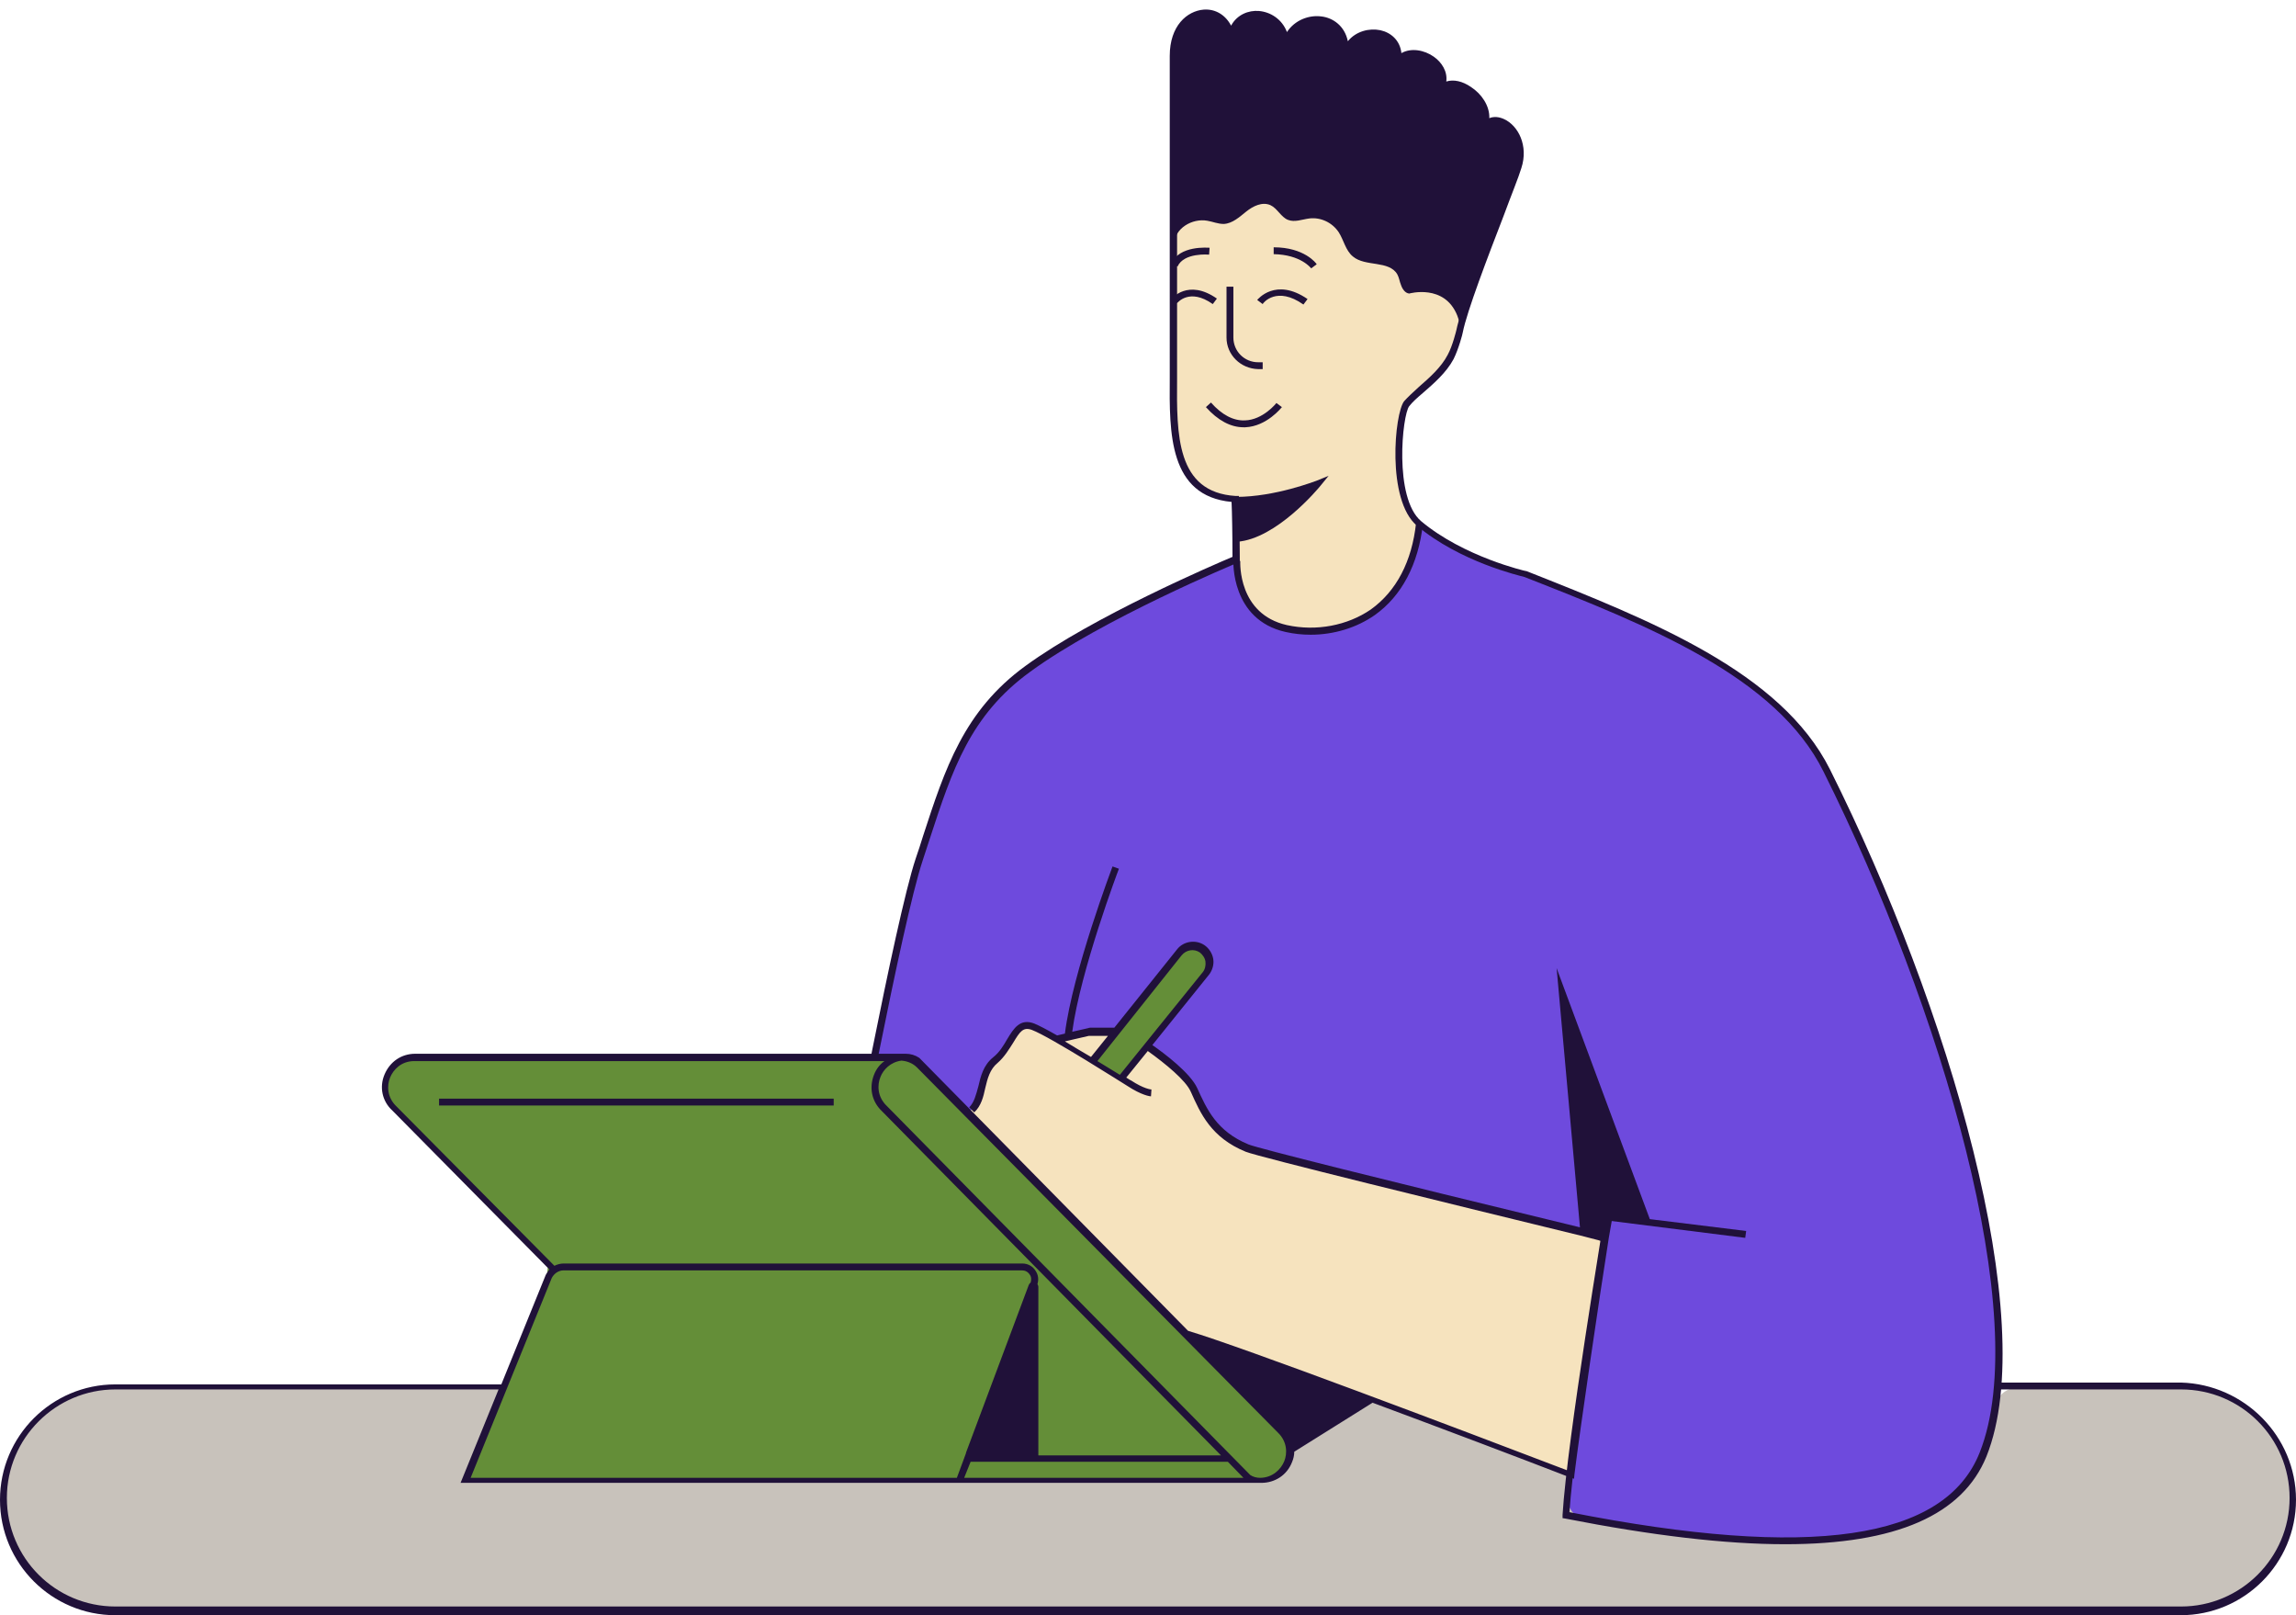
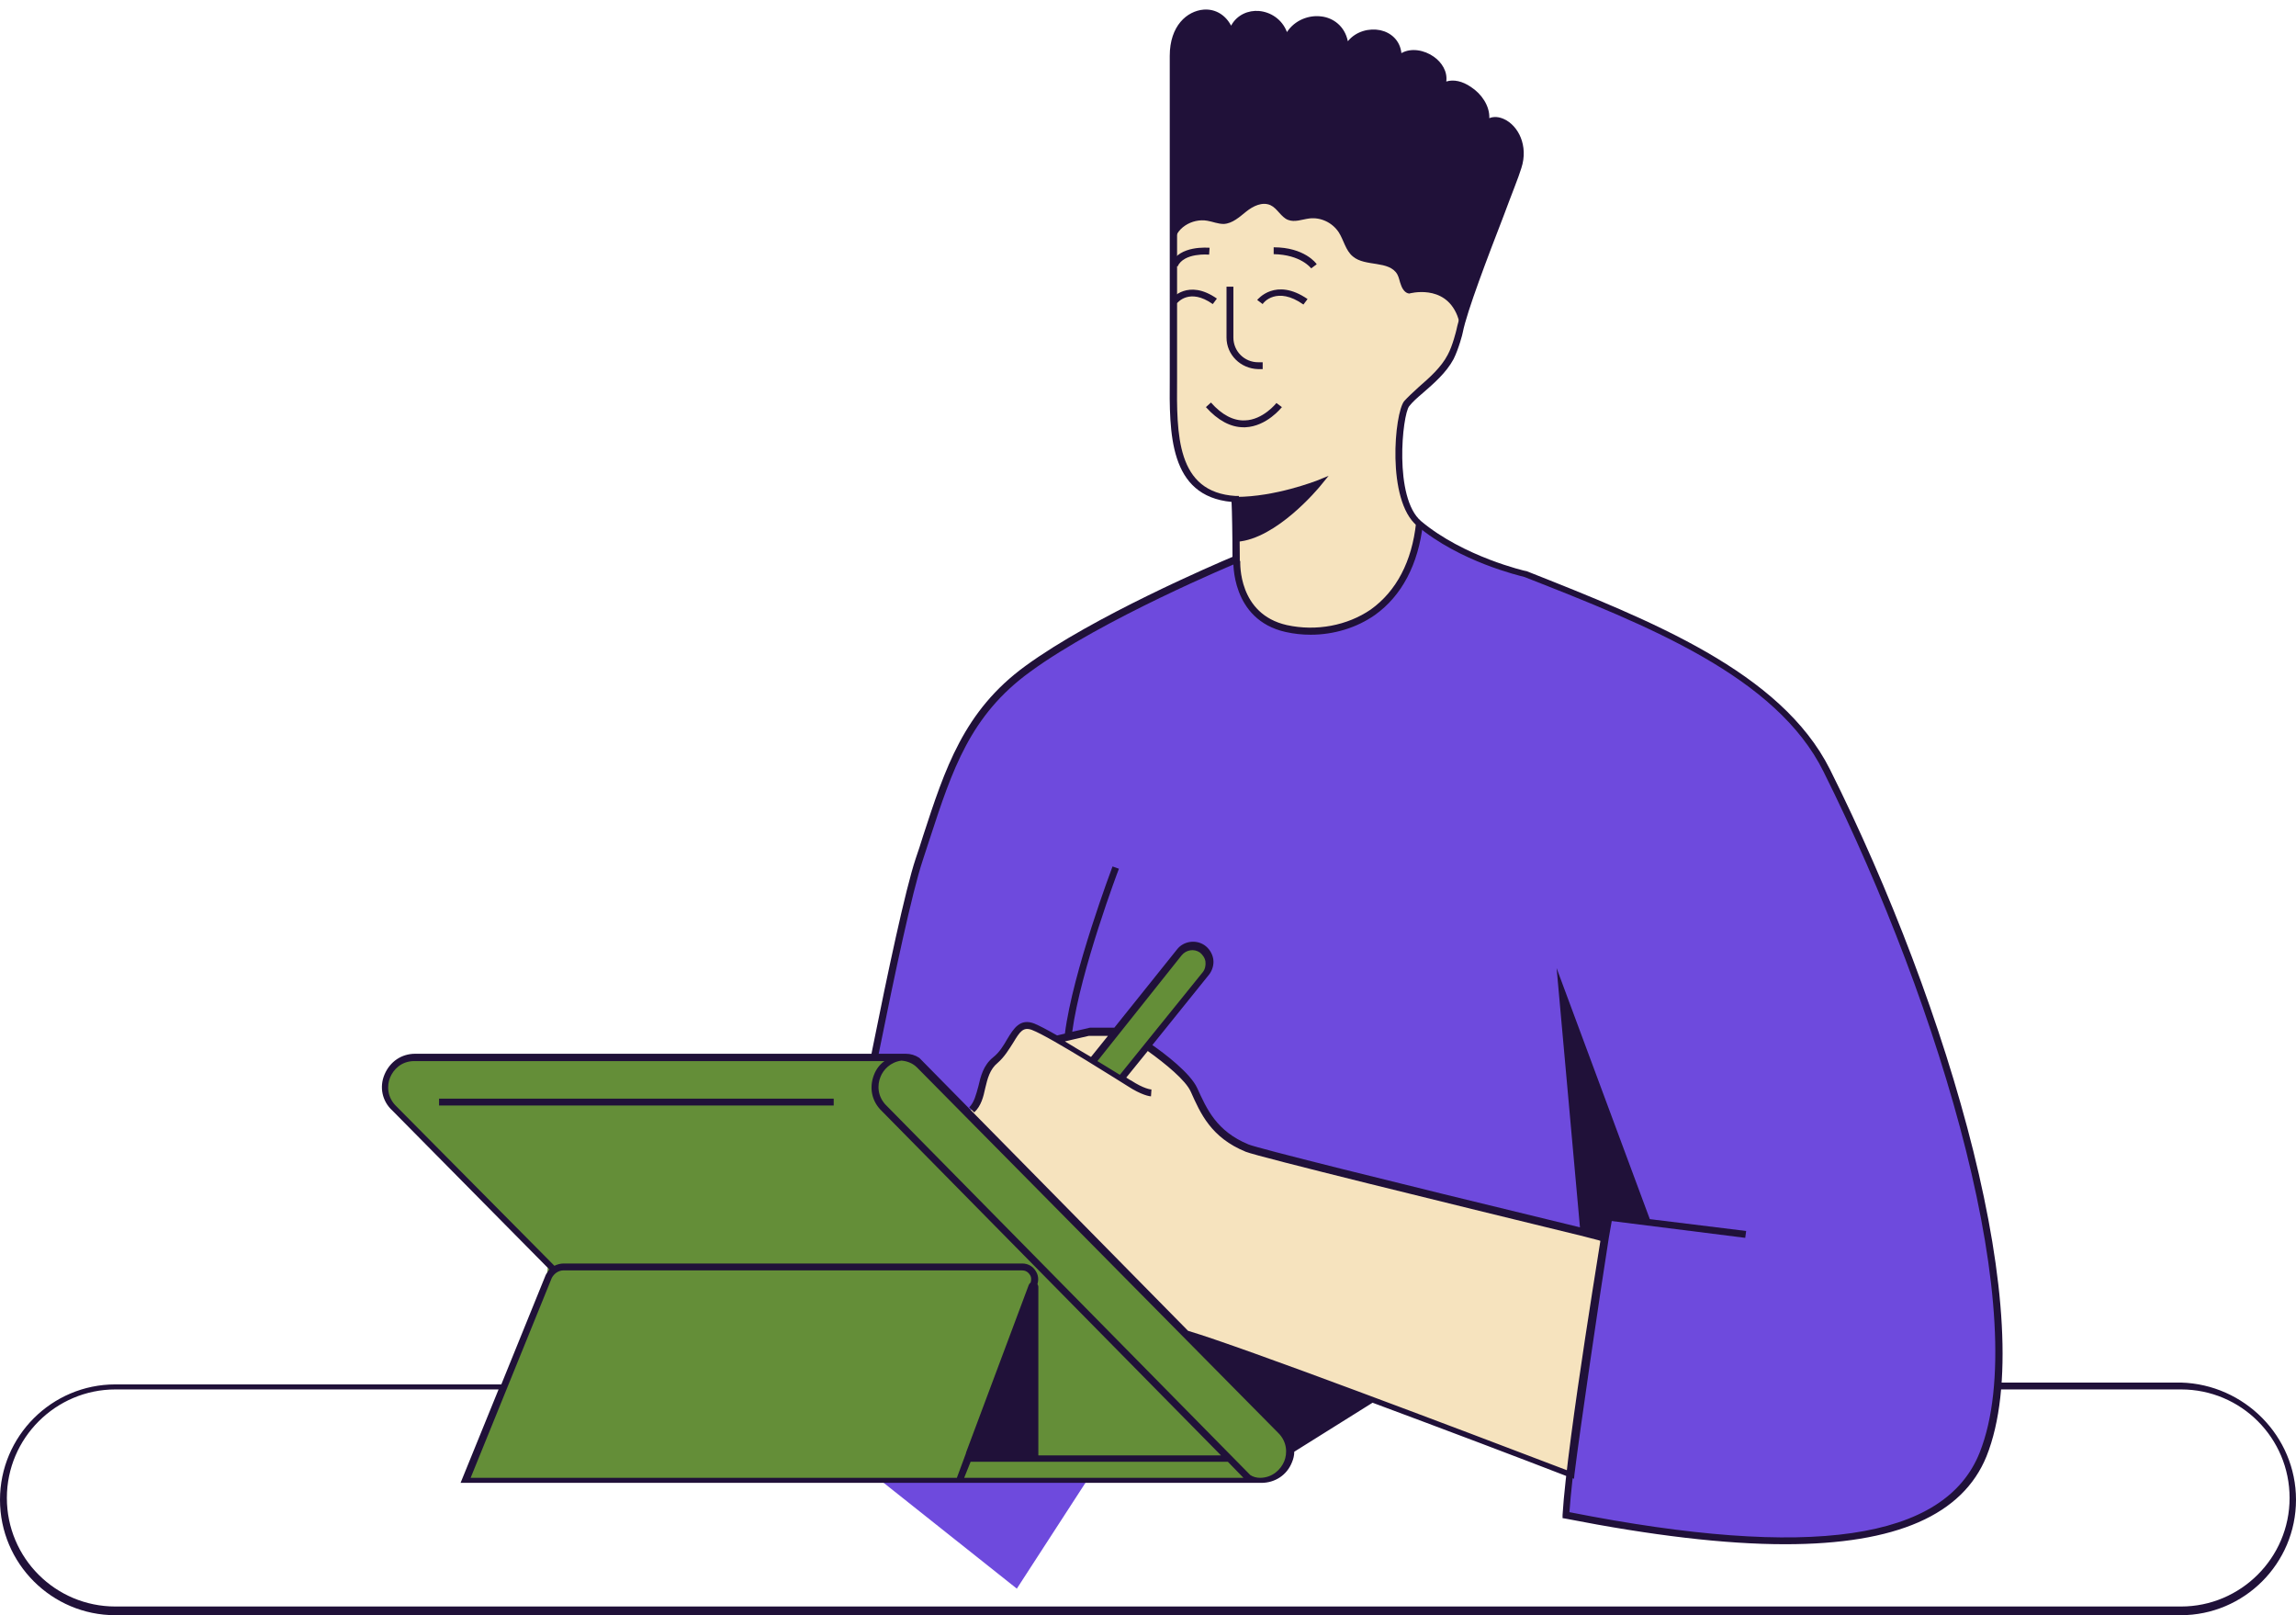
<svg xmlns="http://www.w3.org/2000/svg" fill="#000000" height="352.7" preserveAspectRatio="xMidYMid meet" version="1" viewBox="0.0 -2.0 501.5 352.7" width="501.5" zoomAndPan="magnify">
  <g id="change1_1">
    <path d="M331.7,34.2c-1.9,5.8-11.4,28.9-12.9,36l-62.3-18.9c0-7.5,0-25.4,0-28.1c0,0,0-2,0-13.1 C256.6-1,267.9-2,269.1,6c1.3-7.5,11.8-6.1,11.9,1.7c1.5-7.5,13.8-7.6,13,2.1c2-7.2,12.8-5.6,11.4,1.5c3.3-4.5,12.7,0.9,9.1,6.3 c3.3-4.3,12.6,2.6,9.5,8.2C326.6,21.3,334.2,26.5,331.7,34.2z" fill="#201139" />
  </g>
  <g id="change2_1">
    <path d="M433.2,315.6c-10.2,25.4-56.3,20.2-91.1,13.3c0.3-5.4,1.4-14.2,2.7-23.6l-36.3-10l-0.2-3.9l-63.5-21.6 l-1.3,42.1l-21.4,33l-52.5-41.7l15.6-43.8c0,0,11.1-59.7,15.6-73.4c5.7-17.2,9.4-30.5,23.8-41.8c9.3-7.3,30.3-18.2,39.4-21l6.1-2.9 l39.8-8.2c0,0,10.6,8.1,23.2,11.1c27.4,10.8,55.4,22,65.9,43C424.2,216.5,445.2,285.6,433.2,315.6z" fill="#6e4add" />
  </g>
  <g id="change3_1">
-     <path d="M500.8,325.5L500.8,325.5c0,13.5-10.9,24.4-24.4,24.4H25.2c-13.5,0-24.4-10.9-24.4-24.4v0 c0-13.5,10.9-24.4,24.4-24.4h315c2.8,0,4.9,2.5,4.5,5.2c-1,6.9-1.8,13.4-2.3,18.5c-0.2,2.3,1.4,4.5,3.7,4.9 c34.2,6.5,77.3,10.4,87.1-14.1c1.2-3.1,2.1-6.7,2.7-10.6c0.3-2.2,2.3-3.9,4.5-3.9h35.9C489.8,301.1,500.8,312,500.8,325.5z" fill="#c8c2bb" />
-   </g>
+     </g>
  <g id="change4_1">
    <path d="M307.8,62.1c0,0,7.7-2.2,10.5,4.8c3.3,8.3-7.6,15-11,19.1c-1.9,2.3-3.1,20.2,2.7,26.1 c0.6,3.4-4,20.6-17.7,23.1c-13.7,2.5-22.1-3.4-22.1-14.9c0.8-5.5-0.2-10.9-0.2-13.2c-16.2,0.3-13.5-23.7-13.5-35.7 c0-0.7,0-3.1,0-3.8c0-4.5,0-9.7,0-16.3c0-3.4,3.9-5.7,7.2-5.1c1.2,0.2,2.3,0.7,3.6,0.7c1.9-0.1,3.4-1.5,4.9-2.7s3.5-2.2,5.3-1.4 c1.5,0.7,2.3,2.6,3.8,3.2c1.5,0.6,3.1-0.1,4.7-0.3c2.5-0.3,5,0.9,6.4,3c1.1,1.7,1.5,4,3.1,5.3c2.7,2.3,7.9,0.8,9.7,3.9 c0.4,0.7,0.5,1.6,0.8,2.3C306.3,61.1,306.9,62,307.8,62.1z M218.7,276.2c3.3,2.3,11,5.2,40.4,13.1c9.7,2.6,61.4,22.3,83.7,30.9 c1.2-9.9,5.6-39.4,7.6-51.7c-25.2-6.1-75.4-18.4-78.3-19.5c-7.2-2.9-9.4-7.7-11.6-12.7c-1.3-2.8-6.1-7.2-10.2-9.6 c-4.2-2.4-10.6-4.7-19.3-1.4c-2.4-1.4-4.5-2.5-5.6-2.9c-4.1-1.5-4.4,4.1-8.2,7.2c-3.8,3.1-2.1,8.8-5.8,11.4 c-3.7,2.6-3.2,8.2-5.2,11.3C204.2,255.6,201.8,264.4,218.7,276.2z" fill="#f6e3be" />
  </g>
  <g id="change1_2">
    <path d="M389.9,335.2c-13.1,0-29.1-1.9-48-5.6l-0.6-0.1l0-0.7c1-16.5,9.1-64.6,9.1-65.1l0.1-0.7l30.9,3.8l-0.2,1.5 l-29.4-3.7c-1,6-7.9,47.7-9,63.6c52.7,10.4,82,6.1,89.6-13c11.7-29.4-8.3-97-34.1-148.7C388,145.7,360,134.6,333,124 c-1.1-0.3-14.1-3.3-23.5-11.2c-6.7-5.6-4.9-24.6-2.8-27.2c0.8-0.9,1.9-1.9,3.2-3.1c2.3-2,4.9-4.3,6.3-7c1.1-2,1.9-5.4,1.9-5.4 c1-4.8,5.4-16.3,9-25.7c1.7-4.6,3.3-8.5,3.9-10.4c1.5-4.5-0.8-7.9-3-8.8c-0.7-0.3-2.3-0.8-3.4,1c0,0,0,0,0,0l-1.3-0.7c0,0,0,0,0,0 l0,0c0,0,0,0,0,0c1.5-2.6-0.3-5.7-2.8-7.3c-1.7-1.1-4.1-1.8-5.5-0.1l-1.2-0.9c1.5-2.3,0.3-4.4-1.5-5.6c-2-1.4-5-1.8-6.4,0.2 l-1.9,2.6l0.6-3.2c0.6-3.1-1.4-4.7-3.3-5.1c-2.6-0.6-5.7,0.6-6.6,4l-1.5-0.3c0.4-4.4-2.1-6.3-4.6-6.7c-2.9-0.4-6.2,1.3-6.9,4.7 l-1.4,7l-0.1-7.1c-0.1-3.7-2.7-5.7-5.2-5.9c-2.1-0.2-4.7,0.9-5.3,4.3l-0.8,4.6l-0.7-4.6c-0.5-3.4-2.9-4.7-5.1-4.6 c-2.9,0.2-6,3-6,8.6c0,11.1,0,13.1,0,13.1c0,1.3,0,6,0,11.3c0,6,0,12.9,0,16.8v26.4c0,1,0,2,0,3c-0.1,12.2-0.2,24.8,12.8,25.6l0.7,0 l0,0.7c0,1.3,0.2,7.8,0.2,13.2l0,0.5l-0.5,0.2c-0.3,0.1-29.6,12.3-45.3,23.8c-13.1,9.5-17,21.4-21.9,36.4c-0.5,1.6-1.1,3.3-1.6,4.9 c-4.5,13.5-15.5,72.7-15.6,73.3l-1.5-0.3c0.1-0.6,11.1-60,15.6-73.5c0.6-1.7,1.1-3.3,1.6-4.9c4.8-14.7,8.9-27.4,22.4-37.2 c14.8-10.8,41.4-22.2,45.2-23.8c0-4.6-0.1-10-0.2-12c-13.7-1.3-13.6-15-13.5-27.1c0-1,0-2,0-3V51.4c0-4,0-10.8,0-16.8 c0-5.4,0-10,0-11.3c0,0,0-2,0-13.1c0-6.6,3.8-9.8,7.4-10.1c2.6-0.2,4.8,1.2,6,3.5c1.3-2.4,3.8-3.4,6.1-3.2c2.4,0.2,5,1.7,6.1,4.6 c1.7-2.6,4.8-3.8,7.6-3.4c2.4,0.3,5,2,5.7,5.4c1.8-2.2,4.7-2.9,7.1-2.4c2.3,0.5,4.3,2.2,4.6,5c2.1-1.2,5-0.7,7.1,0.8 c1.7,1.2,3,3.2,2.7,5.4c1.6-0.5,3.5-0.1,5.4,1.2c2.3,1.5,4.1,4.1,4,6.8c1-0.4,2.1-0.3,3.2,0.2c3.1,1.4,5.4,5.8,3.8,10.7 c-0.6,2-2.2,5.9-3.9,10.5c-3.4,8.8-8,20.8-8.9,25.4c0,0.2-0.9,3.6-2,5.8c-1.6,3-4.4,5.4-6.7,7.4c-1.3,1.1-2.3,2-3,2.9 c-1.5,1.9-3.4,20,2.6,25.1c9.3,7.8,22.8,10.9,22.9,10.9l0.1,0c27.3,10.8,55.6,22,66.3,43.3c26,52,46.1,120.2,34.2,150 C428.7,328.8,414.2,335.2,389.9,335.2z M292.4,300.3h-20.9v1.5h20.9V300.3z" fill="#201139" />
  </g>
  <g id="change5_1">
    <path d="M262.4,205.4c1.8,1.2,2.1,3.7,0.8,5.4l-18.5,23l-6.2-3.9l19-23.7C258.6,204.6,260.8,204.3,262.4,205.4z M86.1,240l33.7,34.1c-0.4,1.3-0.1,3.2-0.8,4.5c-1.5,2.9-17.4,42.8-17.4,42.8h30.7h0h36.8h14h91.9c5.8,0,8.7-7.1,4.4-11.1 l-78.7-79.6c-1.2-1.1-2.8-1.8-4.4-1.8H90.5C84.7,228.9,81.8,236,86.1,240z" fill="#648e38" />
  </g>
  <g id="change1_3">
    <path d="M267.9,71.7V60.6h1.5v11.1c0,3,2.4,5.4,5.4,5.4h1v1.5h-1C271,78.5,267.9,75.5,267.9,71.7z M286.4,56.6 l1.2-0.9c-0.1-0.2-2.7-3.7-9.4-3.7v1.5C284.1,53.6,286.3,56.5,286.4,56.6z M264.1,53.6l0.1-1.5c-0.3,0-6.6-0.6-8.4,3.5l1.4,0.6 C258.6,53.1,264,53.6,264.1,53.6z M182.1,237.9H95.9v1.5h86.2V237.9z M272,91.3c4.7-0.2,7.9-4.3,8-4.4l-1.2-0.9c0,0-2.9,3.7-6.9,3.8 c-2.5,0.1-5-1.2-7.4-3.9l-1.1,1c2.6,2.9,5.4,4.4,8.2,4.4C271.8,91.3,271.9,91.3,272,91.3z M501.5,325.5c0,13.9-11.3,25.2-25.2,25.2 H25.2C11.3,350.7,0,339.4,0,325.5s11.3-25.2,25.2-25.2h84.3l9.7-23.9c0.2-0.4,0.5-0.8,0.8-1.2l-34.3-34.7c-2.2-2-2.9-5.1-1.7-7.9 s3.7-4.5,6.7-4.5h105.9c0.2,0,0.5,0,0.7,0c0.2,0,0.3,0,0.5,0c1.1,0,2.1,0.3,3,0.9l0.1,0.1l58.6,59.5l0,0 c11.8,3.5,58.8,21.3,82.9,30.5c1.3-10.4,5.3-37.5,7.3-50.1c-0.2-0.1-0.4-0.1-0.6-0.2l-3.9-1l0,0c-28.3-6.9-70.4-17.2-73.1-18.3 c-7.6-3.1-9.9-8.4-12-13.1c-1.1-2.5-5.5-6.1-9.4-8.9l-4.7,5.8c0.5,0.3,0.9,0.6,1,0.6c2.9,1.9,4.4,2,4.5,2l-0.1,1.5 c-0.2,0-2-0.2-5.2-2.3c-0.2-0.1-16.8-10.7-20.8-12.2c-1.9-0.7-2.6,0.3-4.1,2.8c-0.9,1.4-1.9,3.1-3.4,4.4c-1.7,1.4-2.2,3.4-2.7,5.5 c-0.4,1.9-0.9,3.9-2.4,5.3l-1.1-1.1c1.1-1.1,1.5-2.8,2-4.6c0.5-2.2,1.1-4.6,3.2-6.3c1.4-1.1,2.3-2.6,3.1-4c1.4-2.3,2.8-4.6,5.9-3.4 c1,0.4,2.9,1.4,5,2.6l1.7-0.4c1.7-13.5,10.3-36.2,10.4-36.5l1.4,0.5c-0.1,0.2-8.4,22.2-10.2,35.6l3.5-0.8c0.2-0.1,0.5-0.1,0.7-0.1h5 l13.7-17.1c1.4-1.8,4.1-2.2,6-0.9c1,0.7,1.7,1.8,1.9,3s-0.2,2.5-0.9,3.4l-12.4,15.4c2.6,1.8,8.3,6.1,9.8,9.4 c2.1,4.6,4.2,9.4,11.2,12.3c1.9,0.8,28.2,7.4,72.4,18.1l-5.1-56.6l20.8,56l-8.7-1.1l-0.7,4c-2,12.6-6.3,41.9-7.5,51.6l-0.1,1 l-0.9-0.3c-11.1-4.3-27.5-10.5-43.1-16.3l-17.1,10.7c0,0.8-0.2,1.6-0.5,2.3c-1.1,2.8-3.7,4.5-6.7,4.5c0,0,0,0,0,0c0,0,0,0,0,0H100.6 l8.3-20.4H25.2c-13,0-23.7,10.6-23.7,23.7s10.6,23.7,23.7,23.7h451.2c13,0,23.7-10.6,23.7-23.7s-10.6-23.7-23.7-23.7h-40v-1.5h40 C490.2,300.3,501.5,311.6,501.5,325.5z M232.6,225.4c1.8,1.1,3.8,2.3,5.7,3.4l3.7-4.6h-3.8c-0.1,0-0.2,0-0.4,0L232.6,225.4z M244.6,232.7l18.1-22.4c0.5-0.6,0.7-1.5,0.6-2.3s-0.6-1.5-1.2-2c-1.3-0.9-3-0.6-4,0.6l-18.4,23.1 C241.5,230.8,243.3,231.9,244.6,232.7z M192.3,233.2c-0.7,1.7-0.7,4.3,1.4,6.3l79.4,80.6c0.6,0.4,1.4,0.6,2.1,0.6 c2.8,0,4.6-1.9,5.3-3.6c0.7-1.7,0.7-4.3-1.4-6.3l-78.8-79.7c-0.9-0.9-2.1-1.4-3.4-1.5C194.5,229.9,192.9,231.6,192.3,233.2z M210.6,320.7h61l-3.4-3.5h-41.3h-14.9L210.6,320.7z M121.1,274.4c0.6-0.3,1.3-0.5,2-0.5h100.2c1.2,0,2.3,0.6,2.9,1.6 c0.6,0.9,0.7,1.9,0.4,2.9c0.1,0.2,0.2,0.4,0.2,0.6v36.8h39.9l-74.1-75.2c-2.2-2.1-2.8-5.1-1.7-7.9c0.5-1.3,1.3-2.3,2.3-3H90.5 c-2.9,0-4.6,1.9-5.3,3.6c-0.7,1.7-0.7,4.3,1.4,6.3L121.1,274.4z M102.8,320.7H209l1.3-3.5h0l0.7-1.9l0,0l0-0.1l13.7-36.6 c0.1-0.2,0.2-0.4,0.4-0.5c0.2-0.6,0.2-1.3-0.2-1.8c-0.4-0.6-1-0.9-1.7-0.9H123.1c-1.1,0-2.1,0.7-2.6,1.7L102.8,320.7z M270,106.5 h-0.8l0.2,9.9l0.8-0.1c8.6-0.6,17.8-11.7,18.2-12.2l1.8-2.2l-2.7,1.1C287.4,103,278.6,106.5,270,106.5z M281.1,134.5 c-10.7-2.4-10.2-13.6-10.2-14l-1.5-0.1c0,0.1-0.6,12.9,11.4,15.6c1.8,0.4,3.6,0.6,5.5,0.6c5,0,10-1.5,14-4.3 c5.9-4.2,9.5-11.1,10.5-19.9l-1.5-0.2c-0.9,8.4-4.3,14.9-9.9,18.9C294.3,134.6,287.5,135.9,281.1,134.5z M284.7,64.5l0.9-1.2 c-7-4.8-10.9,0.1-11,0.2l1.2,0.9C275.9,64.1,278.9,60.4,284.7,64.5z M255.9,63.3l1.2,0.9c0.1-0.1,2.7-3.4,7.8,0.2l0.9-1.2 C259.5,58.8,255.9,63.2,255.9,63.3z" fill="#201139" />
  </g>
</svg>